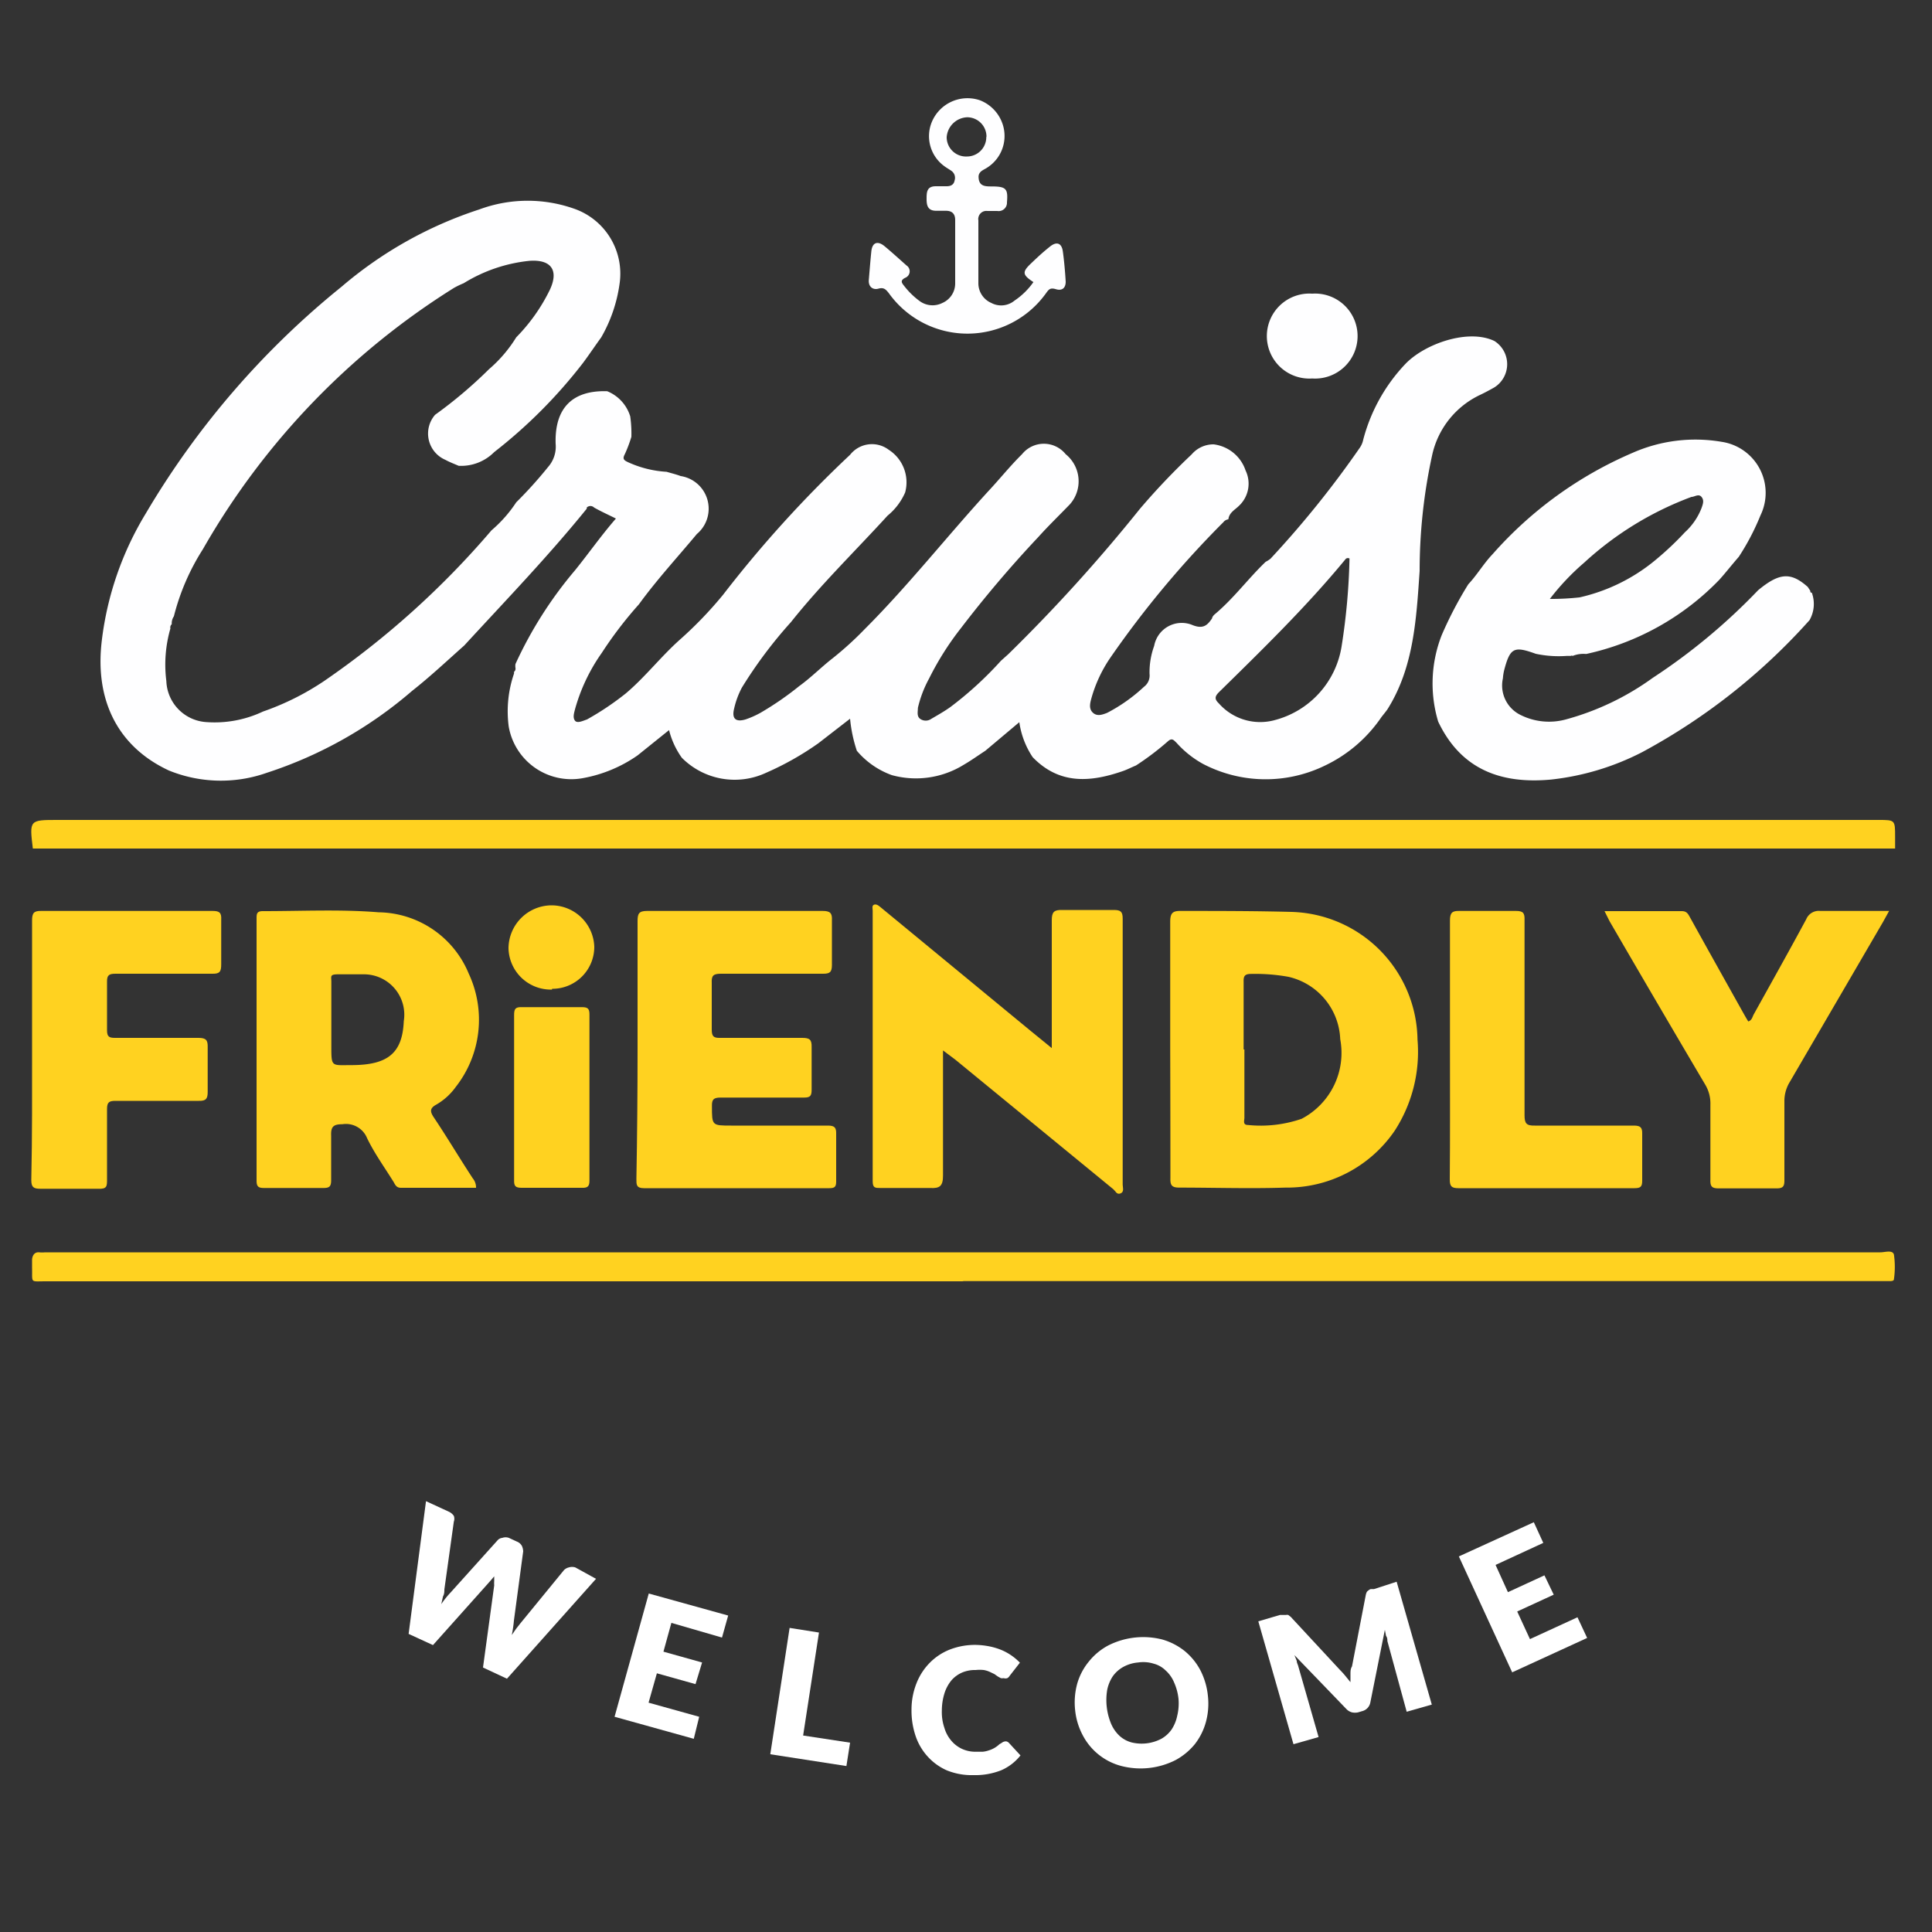
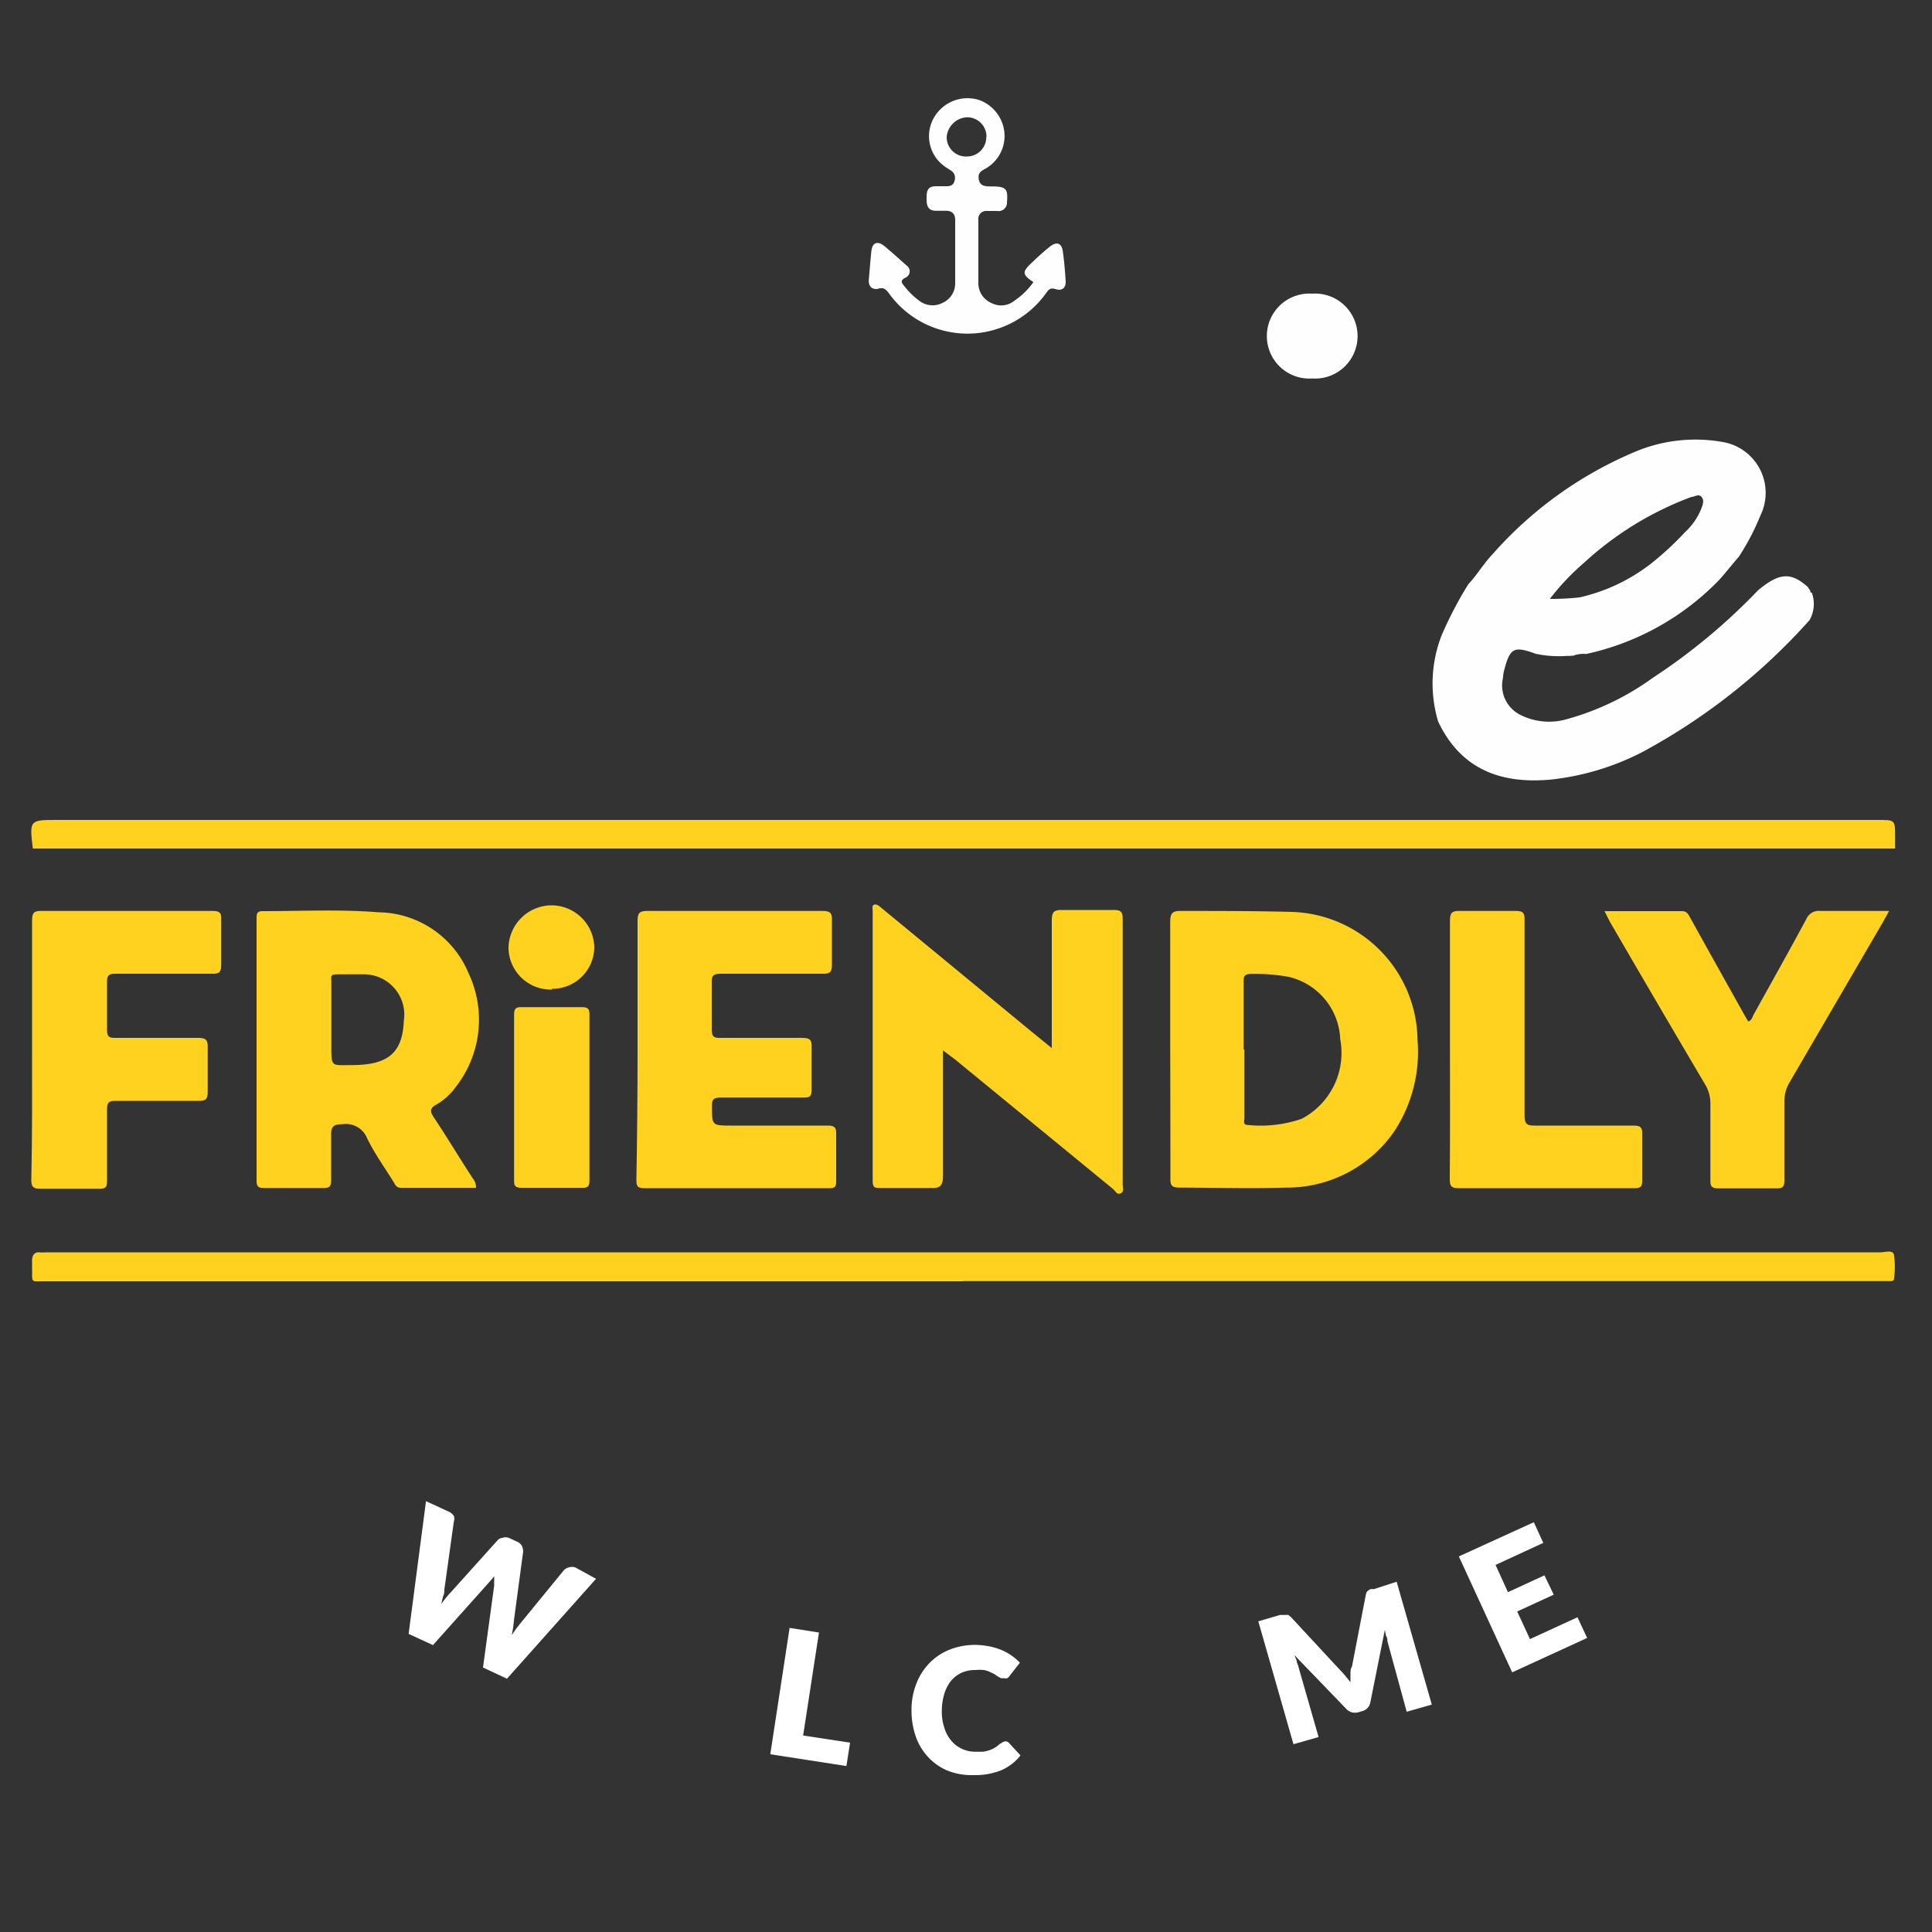
<svg xmlns="http://www.w3.org/2000/svg" id="Calque_1" data-name="Calque 1" viewBox="0 0 100 100">
  <rect x="0" y="0" width="100" height="100" fill="#333333" stroke="none" />
  <defs>
    <style>.cls-1{fill:#ffd220}.cls-2{fill:#fefeff}.cls-3{fill:#fff}</style>
  </defs>
  <g id="Groupe_1978" data-name="Groupe 1978">
    <g id="Groupe_1976" data-name="Groupe 1976">
      <path id="Tracé_9615" data-name="Tracé 9615" class="cls-1" d="M49.88 66.32H2.37c-.83 0-.69.11-.71-.7v-.41c0-.13.07-.42.37-.39a1.5 1.5 0 00.3 0h95c.24 0 .63-.14.7.12a4.5 4.5 0 010 1.27c0 .09-.12.1-.21.1h-48z" />
      <path id="Tracé_9616" data-name="Tracé 9616" class="cls-1" d="M1.7 43.92c-.18-1.48-.18-1.48 1.28-1.48h94.25c.86 0 .86 0 .86.87v.61H1.7z" />
      <path id="Tracé_9617" data-name="Tracé 9617" class="cls-1" d="M60.57 54.32v-6.61c0-.47.14-.57.58-.56 1.9 0 3.8 0 5.69.05a6.71 6.71 0 016.53 6.61 7.5 7.5 0 01-1.19 4.73 6.75 6.75 0 01-5.65 2.93c-1.83.06-3.66 0-5.49 0-.41 0-.47-.14-.46-.5q0-3.31-.01-6.65zm3.84 0v3.53c0 .15-.1.38.19.38a6.51 6.51 0 002.77-.32 3.85 3.85 0 002-4.12 3.45 3.45 0 00-2.68-3.23 9.7 9.7 0 00-1.94-.15c-.34 0-.39.13-.38.42v3.49z" />
      <path id="Tracé_9618" data-name="Tracé 9618" class="cls-1" d="M24.64 61.48h-3.89c-.22 0-.29-.14-.37-.29-.47-.76-1-1.49-1.38-2.28a1.18 1.18 0 00-1.28-.72c-.47 0-.6.13-.58.6v2.3c0 .33-.1.4-.4.4h-3.08c-.3 0-.38-.09-.38-.38V47.56c0-.26 0-.41.36-.4 2 0 4-.1 5.95.06a5.12 5.12 0 014.67 3.17 5.64 5.64 0 01-.67 5.87 3.22 3.22 0 01-1 .91c-.37.2-.33.38-.12.69.67 1 1.31 2.08 2 3.13a.74.74 0 01.17.49zm-6.45-6.35c1.9 0 2.64-.63 2.71-2.28a2.09 2.09 0 00-2.06-2.42h-1.33c-.45 0-.36.1-.36.38v3.33c0 1.11 0 .99 1.04.99z" />
      <path id="Tracé_9619" data-name="Tracé 9619" class="cls-1" d="M48.81 54.37v6.47c0 .55-.16.68-.68.65h-2.56c-.27 0-.4 0-.4-.35v-14c0-.11-.06-.28.09-.32s.3.13.43.23l6.65 5.48c.67.55 1.33 1.1 2.1 1.72v-6.62c0-.43.12-.54.54-.53h2.67c.36 0 .46.09.46.45v13.76c0 .16.09.38-.11.46s-.26-.12-.38-.22l-8.17-6.7z" />
      <path id="Tracé_9620" data-name="Tracé 9620" class="cls-1" d="M33 54.3v-6.62c0-.38.06-.53.49-.53h9.09c.39 0 .5.11.48.49v2.31c0 .38-.12.45-.46.45h-5.29c-.39 0-.49.1-.47.48v2.41c0 .33.08.44.42.43h4.26c.39 0 .5.09.49.48v2.2c0 .32-.07.41-.39.41H37.3c-.36 0-.46.09-.45.45 0 1 0 1 1 1h5c.35 0 .44.1.43.44v2.46c0 .27-.08.34-.35.34h-9.6c-.4 0-.39-.19-.39-.47q.06-3.37.06-6.73z" />
      <path id="Tracé_9621" data-name="Tracé 9621" class="cls-1" d="M1.66 54.31v-6.67c0-.38.09-.5.48-.49H11c.36 0 .47.09.45.45v2.31c0 .38-.07.5-.47.49h-5c-.32 0-.45.06-.44.42v2.51c0 .33.11.39.41.39h4.32c.4 0 .49.12.48.49v2.31c0 .35-.09.47-.46.46H5.98c-.33 0-.44.07-.44.42v3.64c0 .36 0 .51-.46.49h-3c-.35 0-.46-.09-.46-.45.05-2.29.04-4.53.04-6.77z" />
      <path id="Tracé_9622" data-name="Tracé 9622" class="cls-1" d="M83.05 47.16h4c.28 0 .34.18.44.35.9 1.63 1.81 3.25 2.72 4.88.09.16.18.32.28.48.19-.06.21-.23.28-.36.91-1.64 1.83-3.28 2.72-4.93a.7.7 0 01.72-.43h3.57l-.32.58L92.64 56a1.88 1.88 0 00-.28 1v4.1c0 .3-.07.41-.4.41h-3c-.34 0-.44-.09-.43-.43v-3.9a1.9 1.9 0 00-.28-1.06q-2.48-4.2-4.94-8.44z" />
      <path id="Tracé_9623" data-name="Tracé 9623" class="cls-1" d="M75.05 54.31v-6.67c0-.4.12-.5.49-.49h2.93c.38 0 .45.12.44.47v10.11c0 .42.1.54.53.53h5.13c.34 0 .44.1.43.43v2.42c0 .31-.08.39-.4.39h-9.11c-.36 0-.45-.1-.45-.45.02-2.26.01-4.5.01-6.74z" />
      <path id="Tracé_9624" data-name="Tracé 9624" class="cls-1" d="M26.61 56.78v-4.25c0-.31.07-.41.39-.4h3.13c.29 0 .38.08.38.37v8.61c0 .29-.09.38-.38.37H27c-.32 0-.4-.09-.39-.4v-4.3z" />
      <path id="Tracé_9625" data-name="Tracé 9625" class="cls-1" d="M28.57 51.22a2.19 2.19 0 01-2.25-2.14 2.24 2.24 0 012.23-2.22A2.22 2.22 0 0130.76 49a2.17 2.17 0 01-2.18 2.18z" />
    </g>
    <g id="Groupe_1977" data-name="Groupe 1977">
      <path id="Tracé_9626" data-name="Tracé 9626" class="cls-2" d="M53.49 14.6c-.57-.37-.59-.52-.14-.95s.65-.61 1-.89.6-.17.66.24.12 1.05.15 1.58c0 .34-.2.48-.5.39s-.37 0-.52.21a5 5 0 01-8.13 0c-.15-.19-.26-.32-.54-.24s-.53-.09-.5-.45.08-1 .13-1.48.34-.55.68-.27.77.67 1.14 1a.36.36 0 01-.07.64c-.27.14-.18.26-.05.42a4 4 0 00.77.76 1.13 1.13 0 001.21.12 1.1 1.1 0 00.66-1v-3.29c0-.34-.18-.49-.51-.48h-.47c-.42 0-.5-.25-.5-.6s0-.67.48-.67H49c.2 0 .37-.07.41-.3a.44.44 0 00-.17-.5c-.13-.09-.26-.16-.39-.26a1.92 1.92 0 01-.63-2.24 2 2 0 012.5-1.15 2 2 0 011.21 1.35 1.94 1.94 0 01-.84 2.14c-.18.12-.42.18-.44.45 0 .51.32.52.68.52.75 0 .85.12.79.82a.43.43 0 01-.5.45h-.51a.42.42 0 00-.47.35.29.29 0 000 .13v3.28a1.11 1.11 0 00.67 1 1.08 1.08 0 001.2-.12 3.73 3.73 0 00.98-.96zm-2.43-7.53a1 1 0 00-1-1A1.11 1.11 0 0049 7.1a1 1 0 001.05 1 1 1 0 001-1z" />
-       <path id="Tracé_9627" data-name="Tracé 9627" class="cls-2" d="M77.35 17.65a1.42 1.42 0 010 2.4c-.23.13-.47.26-.72.38a4.51 4.51 0 00-2.5 3.12 28.1 28.1 0 00-.65 6c-.17 2.48-.3 5-1.67 7.17-.1.14-.21.27-.31.4a7.35 7.35 0 01-2.95 2.52 7 7 0 01-6.3-.11 5.22 5.22 0 01-1.35-1.08c-.14-.13-.23-.28-.45-.08a14.3 14.3 0 01-1.65 1.25c-.22.09-.43.2-.65.28-1.69.59-3.31.73-4.7-.71a4.35 4.35 0 01-.69-1.81L51 38.86c-.37.24-.73.5-1.11.72a4.7 4.7 0 01-3.73.54 4.25 4.25 0 01-1.81-1.26A7.37 7.37 0 0144 37.2l-1.64 1.27A15.17 15.17 0 0139.65 40a3.85 3.85 0 01-4.36-.78 4.25 4.25 0 01-.66-1.43L33 39.1a7.17 7.17 0 01-2.85 1.18 3.29 3.29 0 01-3.82-2.68 6 6 0 01.27-2.72.16.16 0 000-.1.21.21 0 00.08-.21.69.69 0 010-.2 21 21 0 013.09-4.86c.71-.88 1.36-1.81 2.11-2.67-.4-.2-.78-.37-1.13-.57a.27.27 0 00-.38 0v.06c-2 2.47-4.19 4.74-6.34 7.08-.89.79-1.76 1.61-2.7 2.35A21.81 21.81 0 0113.81 40a7.14 7.14 0 01-5.07-.12c-2.62-1.22-3.85-3.61-3.47-6.73a16.41 16.41 0 012.28-6.58 43.41 43.41 0 0110.13-11.73 20.92 20.92 0 017.13-4 7.21 7.21 0 014.87-.05 3.56 3.56 0 012.39 3.89 7.65 7.65 0 01-.95 2.78c-.32.44-.62.89-.94 1.32a25.79 25.79 0 01-4.6 4.62 2.41 2.41 0 01-1.84.71c-.23-.1-.47-.19-.69-.31a1.48 1.48 0 01-.53-2.33 23.22 23.22 0 002.79-2.36 7 7 0 001.41-1.65A9.29 9.29 0 0028.46 15c.47-1 .08-1.58-1.05-1.5A8 8 0 0024 14.66a4.59 4.59 0 00-.5.24 38.41 38.41 0 00-13 13.53A11.82 11.82 0 009 31.9a.65.65 0 00-.11.41.22.22 0 00-.07.22 6.75 6.75 0 00-.21 2.72 2.21 2.21 0 002 2.12 5.85 5.85 0 003-.54 13.71 13.71 0 003.18-1.59 44.52 44.52 0 008.65-7.79A6.84 6.84 0 0026.72 26a22 22 0 001.65-1.83 1.59 1.59 0 00.39-1.2c-.06-1.85.87-2.78 2.67-2.72a2.05 2.05 0 011.19 1.3 6.28 6.28 0 01.06 1.06 6.94 6.94 0 01-.34.9c-.13.24-.05.31.16.41a5.56 5.56 0 002 .5c.24.07.49.13.73.22a1.71 1.71 0 01.84 3c-1 1.2-2.07 2.36-3 3.64a20.56 20.56 0 00-1.92 2.51 9.4 9.4 0 00-1.39 2.93c-.05.2-.12.42 0 .58s.43 0 .62-.06a14.64 14.64 0 002-1.34c1-.84 1.83-1.92 2.82-2.8a20.38 20.38 0 002.23-2.32A61.31 61.31 0 0144 23.54a1.44 1.44 0 012-.26 2 2 0 01.85 2.21 3.19 3.19 0 01-.91 1.2c-1.67 1.83-3.45 3.56-5 5.51a23.23 23.23 0 00-2.54 3.39 4.32 4.32 0 00-.4 1.08c-.13.51.06.72.58.57a4.63 4.63 0 00.79-.35 15.93 15.93 0 002-1.38c.61-.44 1.16-1 1.73-1.44a17.21 17.21 0 001.67-1.52c2.23-2.23 4.23-4.77 6.37-7.11.6-.64 1.14-1.32 1.76-1.93a1.45 1.45 0 012.26 0 1.8 1.8 0 01.22 2.59c-.55.57-1.12 1.12-1.64 1.7a60.41 60.41 0 00-4 4.71 15.11 15.11 0 00-1.65 2.61 6 6 0 00-.58 1.52c0 .2-.07.43.12.57a.5.5 0 00.57 0c.34-.2.68-.39 1-.62a18.46 18.46 0 002.61-2.39l.38-.34A84.7 84.7 0 0059 26.34a35.71 35.71 0 012.68-2.82 1.48 1.48 0 011.14-.52 2 2 0 011.65 1.35 1.57 1.57 0 01-.34 1.83c-.21.21-.51.35-.55.7a.39.39 0 00-.26.15 50.8 50.8 0 00-5.84 7 7.11 7.11 0 00-1 2.15c-.07.26-.12.53.1.72s.48.09.72 0a8.57 8.57 0 001.91-1.35.73.73 0 00.29-.67 4 4 0 01.24-1.45 1.45 1.45 0 012-1.07c.54.21.76 0 1-.36 0-.06.07-.15.13-.2 1-.84 1.73-1.85 2.64-2.72a1.53 1.53 0 00.25-.16 50.89 50.89 0 004.62-5.74 1.12 1.12 0 00.18-.42 9 9 0 012.19-3.93c1-1.04 3.25-1.83 4.6-1.18zM69.83 28.9a.16.16 0 00-.2.06c-2 2.43-4.28 4.65-6.54 6.87-.23.23-.22.37 0 .58a2.85 2.85 0 002.9.86 4.71 4.71 0 003.45-3.81 33.3 33.3 0 00.41-4.56z" />
      <path id="Tracé_9628" data-name="Tracé 9628" class="cls-2" d="M93.66 32.1A31.88 31.88 0 0185 38.93a13.45 13.45 0 01-4.72 1.42c-2.59.24-4.66-.52-5.84-3a6.86 6.86 0 01.18-4.47A19.88 19.88 0 0176 30.24c.46-.49.79-1.07 1.26-1.56a20.32 20.32 0 017.24-5.24 8.05 8.05 0 014.62-.57 2.67 2.67 0 012 3.81A12.38 12.38 0 0190 28.82c-.35.4-.67.81-1 1.18a13.58 13.58 0 01-6.9 3.85 1.51 1.51 0 00-.7.1.09.09 0 00-.1 0h-.21a5.71 5.71 0 01-1.6-.11c-1.13-.41-1.33-.32-1.64.87a2.57 2.57 0 00-.06.4 1.7 1.7 0 00.9 1.89 3.3 3.3 0 002.35.24 13.84 13.84 0 004.5-2.15A31.13 31.13 0 0091 30.55c1.1-.91 1.69-.95 2.57-.17l.13.2c0 .06 0 .09.08.1a1.69 1.69 0 01-.12 1.42zM80.22 31a13.24 13.24 0 001.54-.08 9.37 9.37 0 003.75-1.79 15.83 15.83 0 001.7-1.58 3.3 3.3 0 00.86-1.25c.07-.2.15-.4 0-.58s-.36 0-.52 0a16.88 16.88 0 00-5.55 3.4A12.45 12.45 0 0080.22 31z" />
      <path id="Tracé_9629" data-name="Tracé 9629" class="cls-2" d="M67.92 19.59a2.2 2.2 0 110-4.39 2.2 2.2 0 110 4.39z" />
    </g>
  </g>
  <g id="Groupe_1980" data-name="Groupe 1980">
    <g id="Groupe_2091" data-name="Groupe 2091">
      <path id="Tracé_9688" data-name="Tracé 9688" class="cls-3" d="M30.85 81.72l-4.61 5.17-1.24-.58.58-4.25a1.46 1.46 0 010-.22v-.25l-.16.19-.15.17-2.86 3.2-1.26-.58.9-6.87 1.17.54a.64.64 0 01.27.22.44.44 0 010 .3L23 82.27c0 .11 0 .23-.07.36l-.09.4a4.68 4.68 0 01.49-.61l2.42-2.69a.38.38 0 01.25-.13.51.51 0 01.34 0l.41.19a.51.51 0 01.26.22.73.73 0 01.07.29l-.48 3.58a6.46 6.46 0 01-.11.75l.22-.32.22-.28 2.26-2.76a.52.52 0 01.25-.14.56.56 0 01.34 0z" />
-       <path id="Tracé_9689" data-name="Tracé 9689" class="cls-3" d="M34.75 84l-.41 1.49 2 .56-.34 1.12-2-.56-.43 1.52 2.62.73-.28 1.14-4.1-1.14 1.77-6.38 4.11 1.14-.32 1.14z" />
      <path id="Tracé_9690" data-name="Tracé 9690" class="cls-3" d="M44 90.2l-.19 1.21-3.94-.61 1-6.54 1.52.24-.82 5.33z" />
      <path id="Tracé_9691" data-name="Tracé 9691" class="cls-3" d="M52 90.14a.2.2 0 01.11 0 .26.26 0 01.11.07l.6.65a2.58 2.58 0 01-1 .77 3.66 3.66 0 01-1.43.25 3.42 3.42 0 01-1.39-.25 2.94 2.94 0 01-1-.73 3 3 0 01-.62-1.08 4.09 4.09 0 01-.2-1.35 3.68 3.68 0 01.26-1.35 3.13 3.13 0 01.69-1.06 3 3 0 011.06-.69 3.6 3.6 0 011.34-.23 4.06 4.06 0 01.7.08 3.41 3.41 0 01.62.19 2.88 2.88 0 01.94.65l-.53.68a.34.34 0 01-.12.12.3.3 0 01-.19 0 .42.42 0 01-.15 0l-.16-.09-.17-.12-.23-.11a1.31 1.31 0 00-.32-.1 2 2 0 00-.42 0 1.71 1.71 0 00-.7.13 1.56 1.56 0 00-.55.4 2 2 0 00-.36.66 3 3 0 00-.14.9 2.52 2.52 0 00.13.9 1.81 1.81 0 00.36.67 1.62 1.62 0 00.55.42 1.64 1.64 0 00.68.15h.39a1.32 1.32 0 00.32-.07 1.39 1.39 0 00.28-.12 1.35 1.35 0 00.27-.2l.12-.07a.31.31 0 01.15-.07z" />
-       <path id="Tracé_9692" data-name="Tracé 9692" class="cls-3" d="M62.52 87.77a3.62 3.62 0 01-.1 1.35 3.26 3.26 0 01-.57 1.15 3.34 3.34 0 01-1 .83 4 4 0 01-2.8.31 3.15 3.15 0 01-2-1.58 3.51 3.51 0 01-.4-1.3 3.69 3.69 0 01.1-1.36 3.16 3.16 0 01.61-1.17 3.22 3.22 0 011-.83 4 4 0 012.8-.31 3.31 3.31 0 011.15.59 3.24 3.24 0 01.82 1 3.69 3.69 0 01.39 1.32zm-1.52.17a2.81 2.81 0 00-.23-.86 1.71 1.71 0 00-.44-.62 1.37 1.37 0 00-.62-.35 1.8 1.8 0 00-.8-.06 1.91 1.91 0 00-.77.23 1.66 1.66 0 00-.54.48 2 2 0 00-.29.7 3.2 3.2 0 00.2 1.76 1.84 1.84 0 00.44.63 1.49 1.49 0 00.63.34 2.2 2.2 0 001.53-.19 1.62 1.62 0 00.53-.48 2 2 0 00.29-.7 2.72 2.72 0 00.07-.88z" />
      <path id="Tracé_9693" data-name="Tracé 9693" class="cls-3" d="M72.29 81.87l1.82 6.36-1.3.37-1-3.66c0-.08 0-.17-.07-.27l-.06-.31-.75 3.75a.57.57 0 01-.43.46l-.2.06a.74.74 0 01-.33 0 .62.62 0 01-.28-.17L67 85.67l.12.3c0 .1.06.19.08.28l1.05 3.66-1.3.37-1.82-6.36 1.12-.33h.31a.25.25 0 01.12 0l.13.1 2.56 2.76q.14.14.27.3l.26.32v-.42c0-.14 0-.27.08-.4l.71-3.68a.75.75 0 01.05-.16.26.26 0 01.09-.09.35.35 0 01.12-.07h.17z" />
      <path id="Tracé_9694" data-name="Tracé 9694" class="cls-3" d="M77.41 81l.64 1.41 1.89-.87.48 1-1.89.87.66 1.43 2.46-1.13.5 1.07-3.88 1.78-2.76-6 3.88-1.77.49 1.07z" />
    </g>
  </g>
</svg>